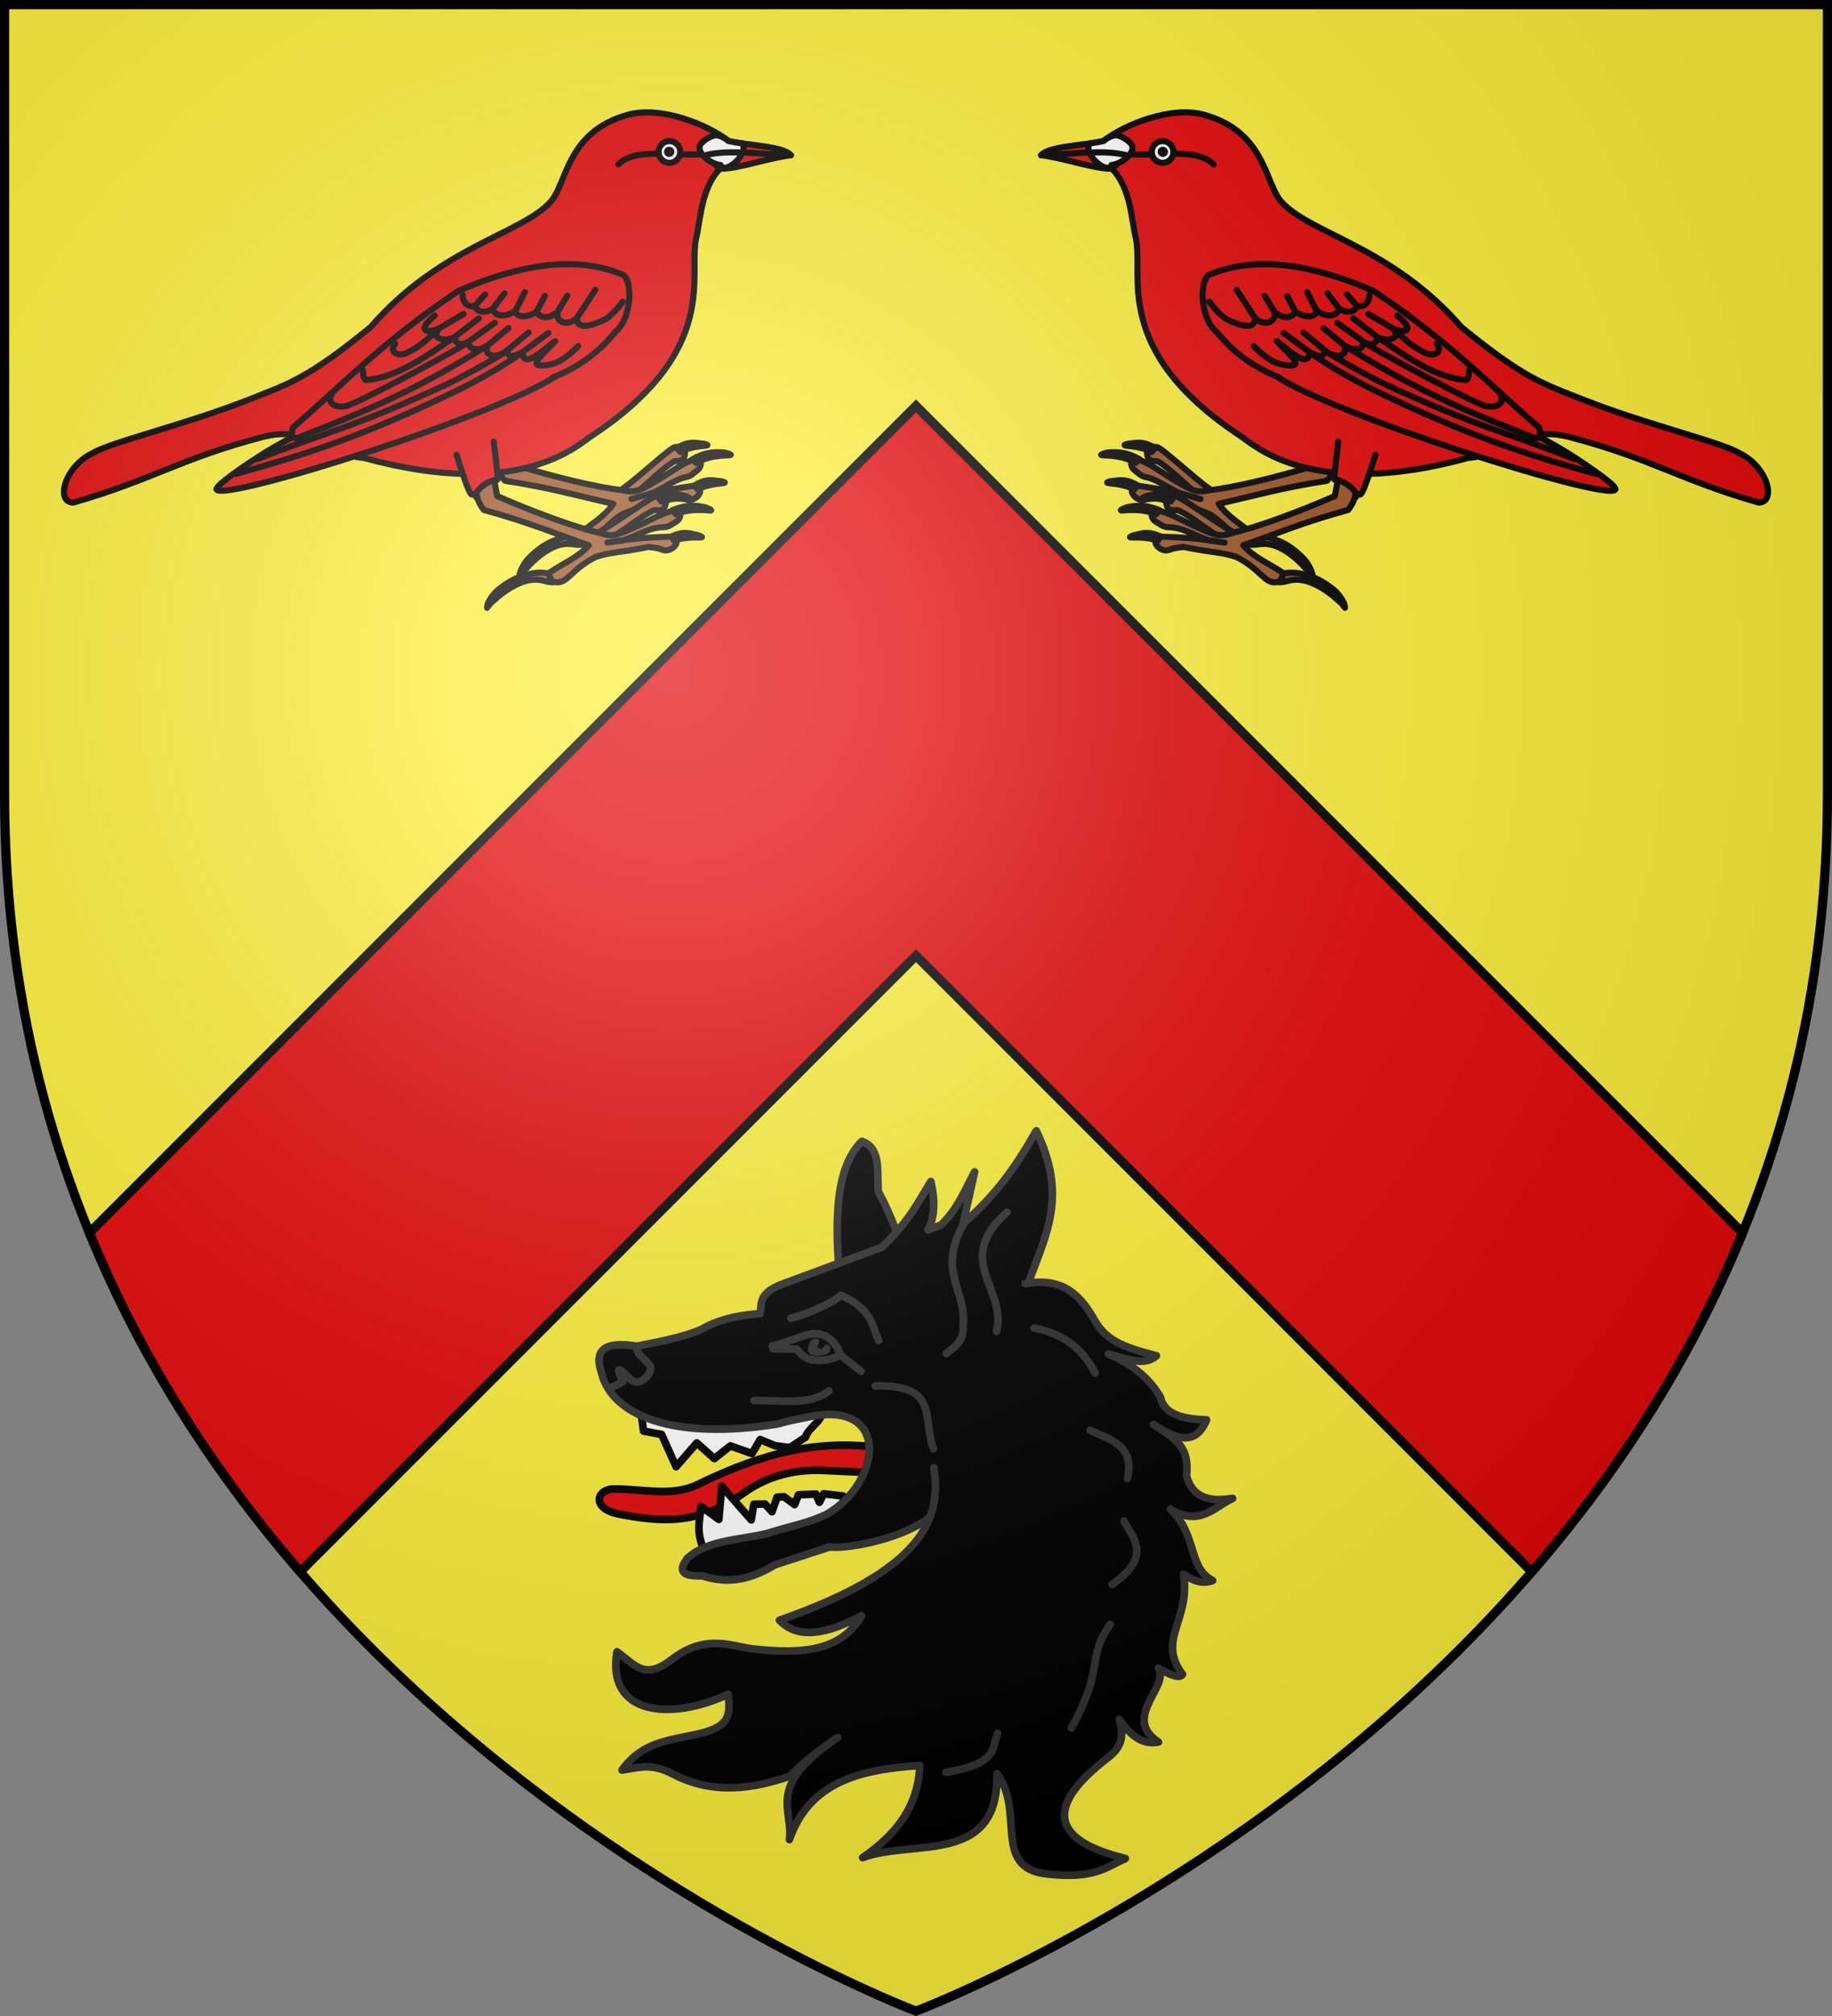
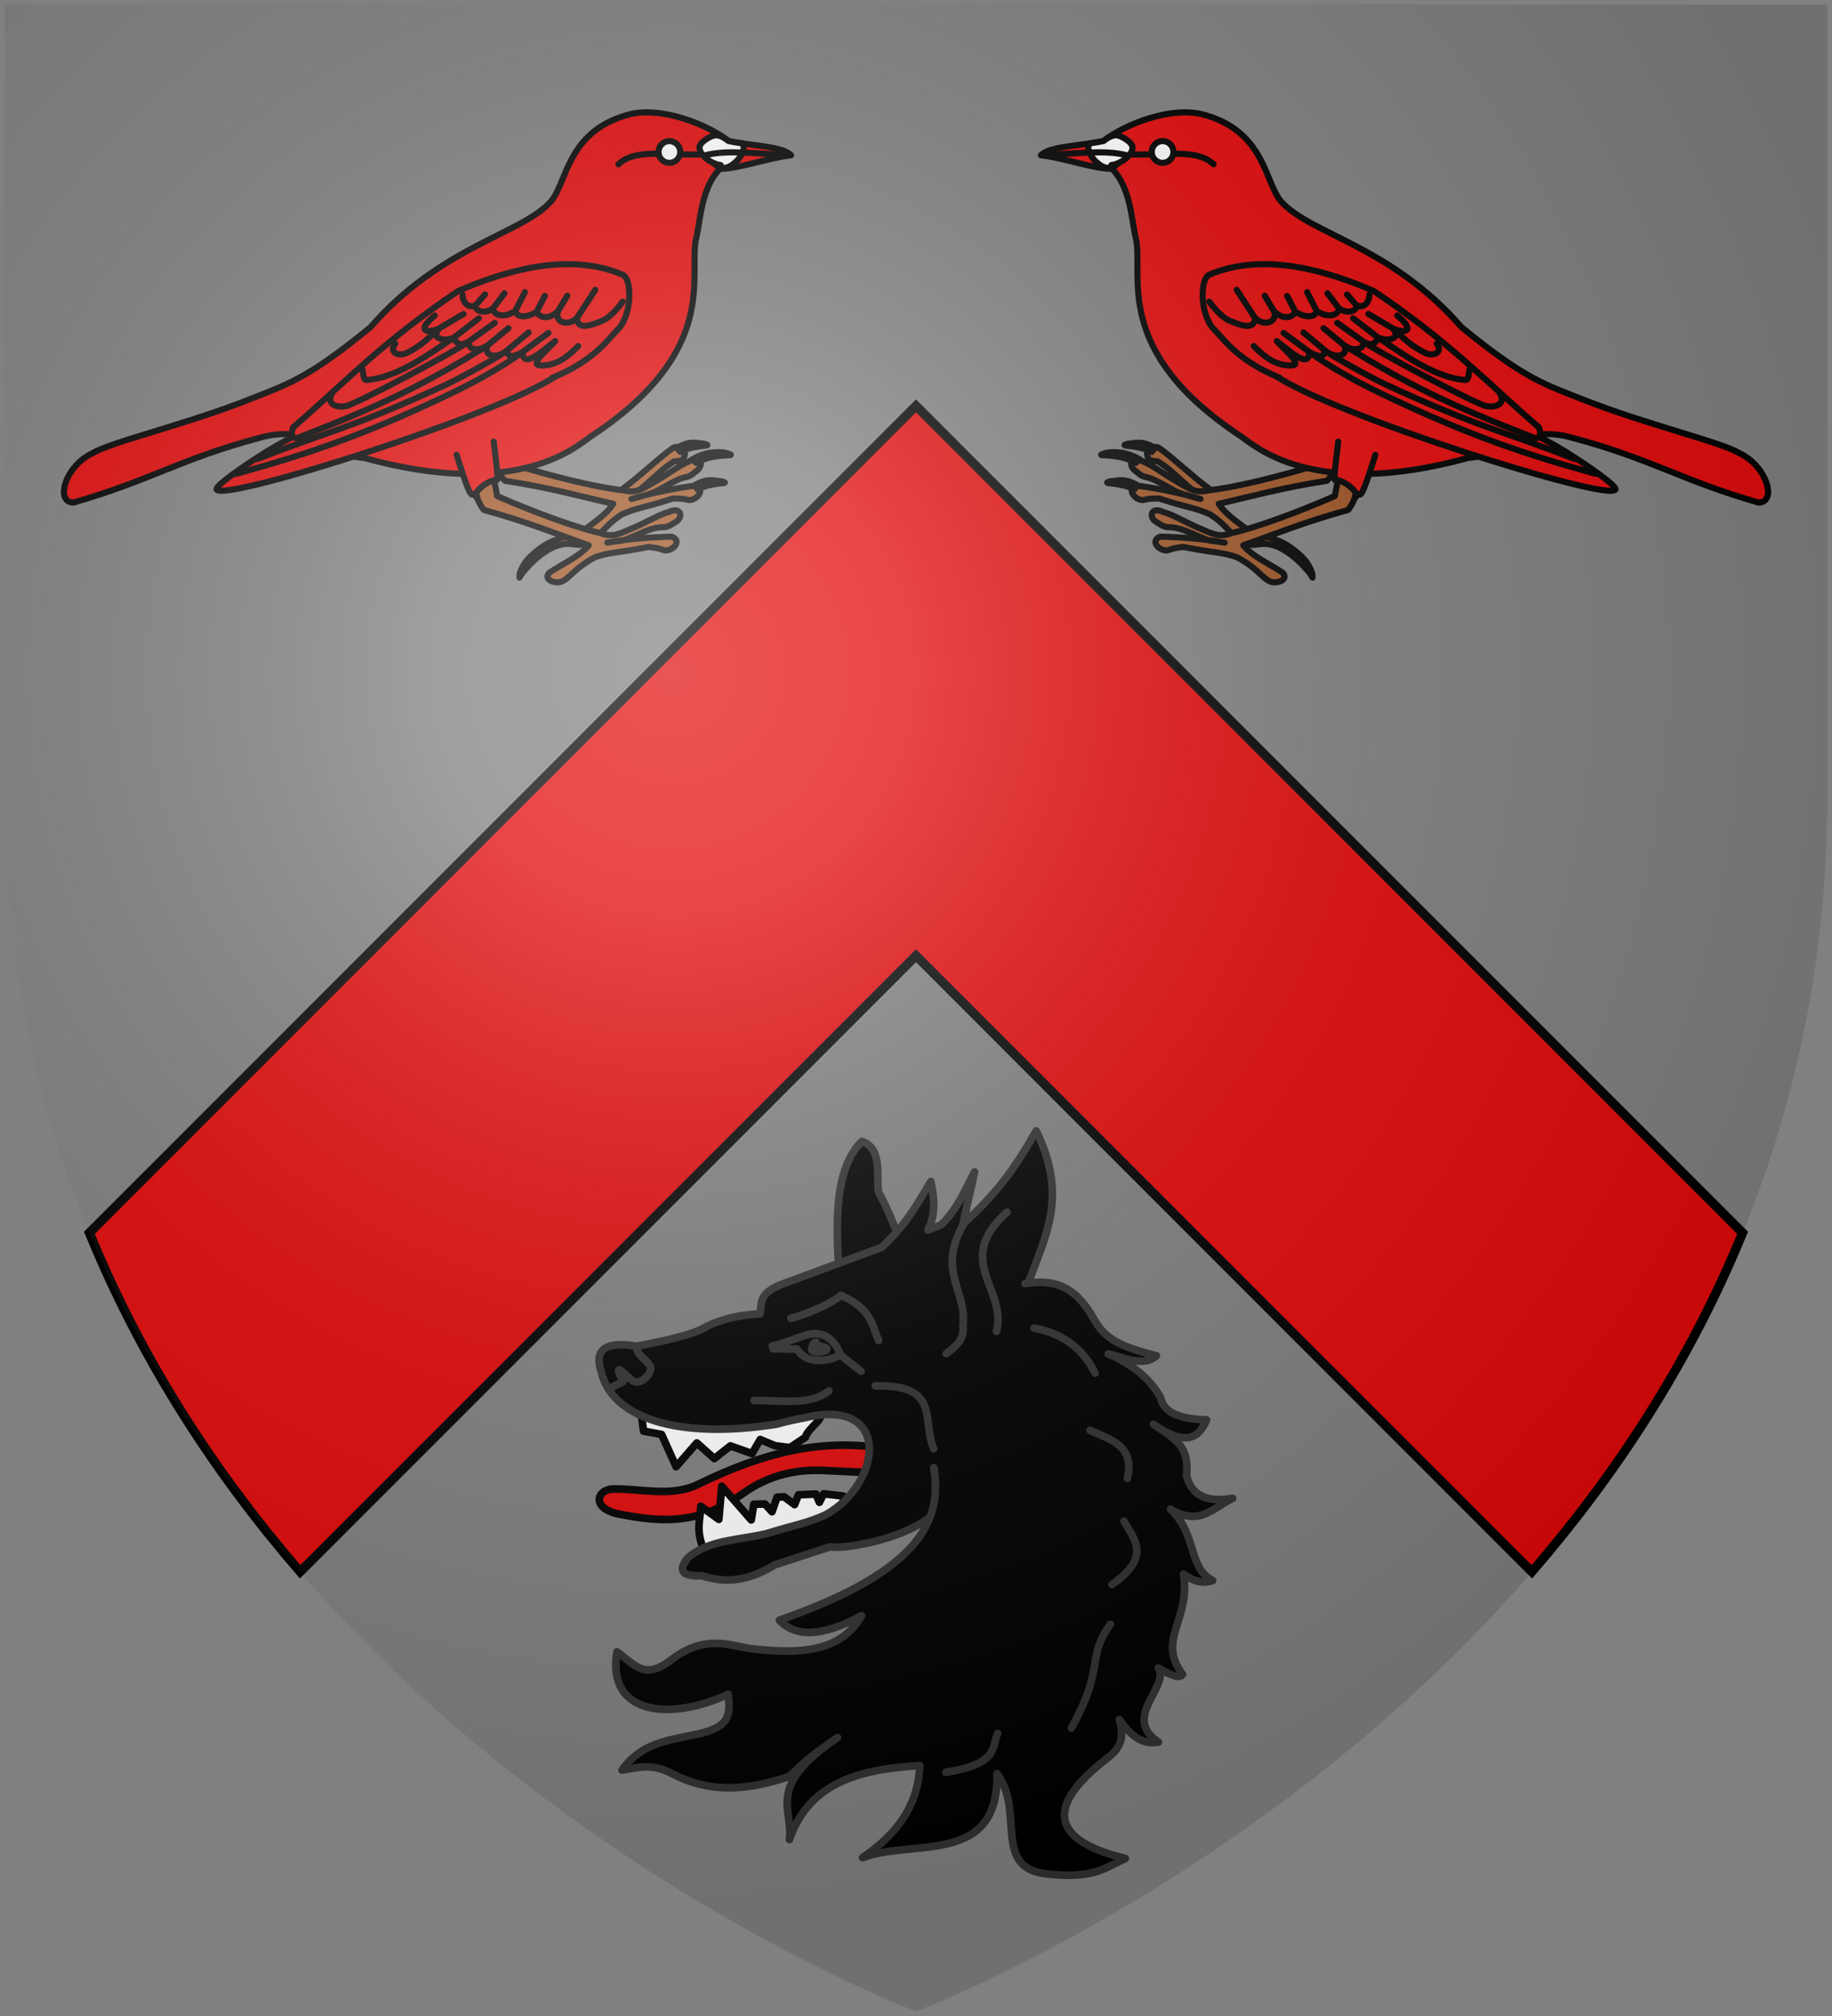
<svg xmlns="http://www.w3.org/2000/svg" xmlns:xlink="http://www.w3.org/1999/xlink" height="660" viewBox="-300 -300 600 660" width="600">
  <rect x="-300" y="-300" width="600" height="660" fill="#808080" stroke="none" />
  <radialGradient id="b" cx="-80" cy="-80" gradientUnits="userSpaceOnUse" r="405">
    <stop offset="0" stop-color="#fff" stop-opacity=".31" />
    <stop offset=".19" stop-color="#fff" stop-opacity=".25" />
    <stop offset=".6" stop-color="#6b6b6b" stop-opacity=".125" />
    <stop offset="1" stop-opacity=".125" />
  </radialGradient>
-   <path d="M-298.5-298.5h597v258.543C298.5 246.291 0 358.5 0 358.5S-298.5 246.291-298.5-39.957z" fill="#fcef3c" />
  <path d="m0-167.121-270.723 270.723c17.546 42.846 41.97 79.689 69.03 110.97L0 12.88l201.693 201.693c27.06-31.281 51.484-68.124 69.03-110.97z" fill="#e20909" stroke="#000" stroke-width="3" />
  <g fill="none" stroke="#313131" stroke-linecap="round" stroke-linejoin="round" stroke-width="2.494">
    <path d="M3.085-524.702c-19.447-2.526-37.052 1.23-59.39 12.12-8.542 4.164-18.793 1.24-27.563 1.452-5.53.134-7.25 6.458 2.064 8.23 13.336 2.538 25.73 3.71 40.451-6.84 8.56-6.135 17.635-7.88 26.529-7.446l23.384 1.14z" fill="#e20909" stroke="#000" transform="matrix(1.002 0 0 1.002 -15.133 699.631)" />
    <g stroke-width="2.374">
      <path d="M295.814 217.959c-2.45-5.807-4.267-11.025-7.428-16.705-.57-5.4 1.163-13.586-5.14-15.686-8.463 8.32-8.4 25.19-6.836 43.565z" fill="#000" transform="matrix(1.053 0 0 1.053 -315.989 -121.745)" />
      <path d="m233.13 299.003 5.632 4.095.902-10.308 9.175 10.473.812-4.884 3.459-.054 2.187 2.402 1.583-4.528 2.185-.126 3.257 2.431 1.207-3.052 5.439-.222 1.071 2.557 1.318-2.64 6.068.687.461 4.956-35.75 12.734-8.112-1.115c-2.54-6.143-.975-9.22-.893-13.406zm32.587-21.45-4.853 3.23-4.64-.592-4.596-1.913-2.542 4.358-6.73-2.386-4.99 3.947-5.443-4.869-6.453 7.395-4.52-10.04-5.601-1.02-1.065-7.877c10.723 3.6 37.717 8.125 55.251 2.557 3.177.698-3.273 4.46-3.818 7.21z" fill="#fff" stroke="#000" transform="matrix(1.053 0 0 1.053 -315.989 -121.745)" />
      <path d="M335.25 229.025c5.33-14.738 12.046-26.505 2.233-46.726-6.77 11.918-12.677 19.943-22.786 28.918l3.62-16.146c-2.993 5.507-4.936 11.052-10.39 16.44l-4.108 1.632c2.268-4.481 2.112-9.64.873-15.095-3.947 6.47-6.993 12.655-15.27 20.454l-31.138 11.533c-7.301 2.816-6.128 5.998-6.717 9.138-5.382.338-10.972 1.226-16.487 3.904-4.418 2.73-13.096 4.456-21.826 6.19-9.643-1.613-13.434.946-11.058 7.984 3.248 14.162 23.553 21.152 54.595 16.226 2.834-.803 6.06-1.505 9.318-2.142 26.707-5.953 23.11 20.728 5.995 30.28-5.95 2.756-9.867 3.23-18.5 5.922-8.518 2.037-18.209 1.88-24.635 7.653-3.53 4.716-.452 5.587 4.622 5.45 6.227 1.936 13.089 2.396 22.628-3.429l17.083-5.567c7.592 1.023 37.853-5.757 35.07-18.096" fill="#000" transform="matrix(1.053 0 0 1.053 -315.989 -121.745)" />
      <path d="M213.254 249.267c-.34 2.495 2.497 3.728 4.092 6.04.718 1.039-.413 3.27-2.09 4.39-1.163.777-2.605.956-3.597.125-2.653-2.224-5.966-6.228-2.709.457l-3.603 1.824M255.417 249.137c3.7-.86 1.268-.114 9.862-3.153 4.641-1.641 9.03-.065 11.262 5.792-2.138 1.609-4.811 2.008-7.582 1.848-2.855-.166-4.677-1.588-5.898-3.475l-7.39-.063-.254-.95z" transform="matrix(1.053 0 0 1.053 -315.989 -121.745)" />
    </g>
-     <path d="M-29.407 139.982c.836.253 1.458.89 1.403 1.601-.12 1.536-1.325 1.925-2.338 2.071-1.004.146-2.057.375-3.106.113-2.038-.507-2.065-1.65-1.854-2.676.208-1.012.528-2.078 1.43-2.534 1.84-.929 2.373.172 2.155.778l-.62 1.723 1.328.713 1.602-1.789z" fill="#313131" stroke="none" />
+     <path d="M-29.407 139.982c.836.253 1.458.89 1.403 1.601-.12 1.536-1.325 1.925-2.338 2.071-1.004.146-2.057.375-3.106.113-2.038-.507-2.065-1.65-1.854-2.676.208-1.012.528-2.078 1.43-2.534 1.84-.929 2.373.172 2.155.778z" fill="#313131" stroke="none" />
    <path d="M20.93-518.103c2.758 16.875-3.931 33.624-50.474 49.837 4.796 4.982 12.463 6.189 26.875-1.475-6.858 11.936-20.06 12.488-35.068 10.911-7.595-.797-15.705-5.331-27.203 3.539-8.849 6.826-11.967 1.394-17.699-2.654-3.493 20.667 17.498 22.674 36.372 13.863.587 6.308 1.053 10.56-9.824 12.972-10.131 2.247-18.248 2.693-24.909 11.796 5.34-.739 9.458-2.434 16.387 1.183 13.718 7.16 26.586 4.797 38.347.88 4.888-4.456 4.854-5.187 15.732-12.68-23.858 16.183-14.313 23.259-15.732 33.323 6.521-19.036 23.606-22.977 42.607-24.18-.462 13.36-7.851 22.714-18.682 30.078 16.766-6.198 44.491 2.774 43.918-27.425 9.232 12.11-1.667 30.753 16.158 32.749 15.38 1.722 18.897-1.859 25.794-5.03-21.78-5.332-28.6-15.433-5.572-33.027 4.878-3.727 4.987-7.74 3.605-12.385 5.167 7.348 9.083 7.946 12.782 7.372-12.2-8.06 3.782-18.125 0-24.181 4.511 2.728 7.068 3.345 7.866 2.064-8.536-11.466 2.713-17.599.328-32.733 2.888 1.949 5.883 3.416 9.505 2.064-8.081-4.1-4.963-14.985-13.766-23.296 9.55 5.814 14.201-.712 20.32-3.539-7.182 1.147-13.062.117-15.076-7.372.965-9.367-3.068-11.728-10.815-16.809 10.575 7.337 14.907 4.46 17.37-1.474-7.821-.221-13.902-1.835-15.076-7.372-3.697-6.504-9.637-10.99-17.043-14.155 5.557 1.322 11.568 4.279 15.732.59-11.383-2.895-16.657-5.25-20.32-11.796-6.558-11.718-13.675-13.161-22.615-11.796" fill="#000" transform="matrix(1.002 0 0 1.002 -15.133 699.631)" />
    <path d="M73.651-549.015c-3.69-7.275-9.632-12.748-19.959-14.715m30.493 49.136c2.538-10.722-5.504-12.658-12.197-15.714m7.208 50.383c12.984-9.187 7.222-14.708 3.88-20.702M65.89-433.034c11.168-20.022 4.665-22.671 12.751-33.921m-53.778 48.387c17.311-2.807 14.938-8.03 16.91-12.72M-25.79-566.93c4.58-1.046 13.091-4.684 16.378-7.48 10.54 4.642 10.235 10.504 12.298 14.738m41.969-41.895c-17.769 15.79.123 24.984-3.438 38.913m-10.88-34.831c-8.68 15.261 1.391 21.949-.091 32.85.593 4.914-2.564 6.998-5.459 9.28m-62.828 15.288c8.598-.132 18.206 1.825 24.476-3.115M1.8-544.816c21.43-.558 15.19 11.2 19.07 20.535m-30.422-30.59 6.692 5.28" transform="matrix(1.002 0 0 1.002 -15.133 699.631)" />
  </g>
  <g id="a" fill="none" stroke="#000" stroke-linecap="round" stroke-linejoin="round" stroke-width="3.351" transform="matrix(.597 0 0 .597 158.674 -223.944)">
    <path d="M-104.794 140.72c-8.91-6.345-25.459-21.951-28.687-22.91-5.408-.756-6.574 2.662-4.762 6.403 1.46 1.616 3.8 1.025 5.255 1.468 7.234 4.553 9.245 7.726 23.104 19.21z" fill="#9d5324" />
    <path d="M-42.782 115.623c-1.378 4.213-2.936 8.778-3.91 12.206-19.688 6.064-44.55 12.206-58.227 13.594-7.212 1.765-10.262-.374-17.06-4.327-7.79-4.326-14.044-9.433-19.223-11.43-6.572-4.08-8.674 2.161-4.061 5.282 2.158 1.621 2.577 2.471 5.285 3.227 1.983.274 4.652 1.19 9.522 3.88 4.694 2.498 6.226 3.918 11.503 5.647l9.266 2.528c-12.806-3.793-24.933-6.008-34.931-7.328-6.63 2.075.062 9.116 4.326 7.766 2.595-.815 5.709-.647 7.751-.72 17.197 5.547 19.732 4.947 28.263 8.81 13.019 8.562 13.715 16.951 20.786 16.287 3.43-.044 5.53-2.253 3.438-4.78-6.466-5.665-15.092-10.353-19.665-17.398 18.97-4.24 34.213-8.726 59.385-12.617 3.488-3.741 5.215-6.194 6.97-16.618z" fill="#9d5324" />
    <path d="M-65.602 169.706c5.063 2.25 11.015 7.218 13.94 10.948 3.205 4.88 3.507 6.804 3.39 8.704-2.067-3.83-3.637-4.57-5.404-6.887-3.84-3.855-8.022-7.42-13.451-9.923-7.861-3.17-10.232-.84-15.296-1.208l3.12-4.64c5.754-.045 8.084.683 13.701 3.006zm-93.436-33.22c4.025-.176 7.628-2.067 14.875 2.368l-1.883 2.135c-3.634-1.788-6.342-2.422-10.67-3.072-4.18-.393-5.73-.546-2.322-1.43zm-2.047-15.655c5.886-.7 11.502-.089 17.929 3.606l-2.072 1.994c-4.807-2.467-8.06-3.472-15.378-4.067-6.823-.008-2.205-.906-.479-1.533zm11.605-4.905c4.026-.176 7.629-2.067 14.875 2.368l-1.882 2.134c-3.634-1.788-6.342-2.421-10.67-3.071-4.18-.394-5.73-.547-2.323-1.431z" fill="#9d5324" />
    <path d="m360.389 34.766 1.002 7.543c8.01 5.883 8.12 18.064 9.627 24.273 2.884 11.882-8.493 36.898 34.673 65.373 4.32 2.85 23.396 21.164 74.586 7.074 13.865-1.11 17.998-10.936 33.547-6.843 26.929 7.088 36.331 14.145 62.067 21.51 5.985.014 3.017-11.852-6.4-16.294-5.996-3.634-30.745-9.419-51.565-17.67-12.745-5.05-19.1-6.827-39.785-23.757-23.028-26.562-49.365-30.493-59.131-41.131-5.567-6.064-5.188-23.13-25.559-28.733-10.824-2.977-26.156 3.236-33.062 8.655z" style="fill:#e20909;fill-rule:evenodd;stroke:#000;stroke-width:2.009;stroke-linecap:round;stroke-linejoin:round" transform="matrix(1.668 0 0 1.667 -764.114 -108.017)" />
    <path d="M-162.998-50.064c-11.494 2.571-30.04 2.815-34.171 7.816 11.94 1.303 30.035 7.768 38.864 7.364l9.185-7.945z" style="fill:#e20909;fill-rule:evenodd;stroke:#000;stroke-width:3.351;stroke-linecap:round;stroke-linejoin:round" />
    <path d="M-149.12-42.829c17.954 1.135 37.036-3.695 46.586 5.535" />
-     <path d="M-92.221 164.121c-9.584-5.274-27.826-18.864-31.143-19.443-5.46-.128-6.223 3.402-3.991 6.909 1.636 1.436 3.892.58 5.39.851 7.711 3.687 10.076 6.607 25.169 16.413z" fill="#9d5324" />
    <path d="M-33.52 132.034c-.882 4.343-1.902 9.058-2.474 12.575-18.857 8.296-42.845 17.266-56.27 20.225-6.96 2.585-10.237.813-17.447-2.33-8.239-3.397-15.04-7.747-20.416-9.132-7-3.295-8.367 3.147-3.424 5.715 2.331 1.36 2.845 2.156 5.622 2.595 2.002.043 5.33.092 10.48 2.2 4.951 1.94 6.75 3.09 12.461 5.1l8.542 1.177c-13.159-2.29-25.461-3.09-35.545-3.246-6.347 2.826 1.114 9.046 5.194 7.214 2.483-1.11 5.596-1.302 7.617-1.61 17.723 3.523 20.172 2.636 29.093 5.487 13.921 7.001 15.582 15.254 22.529 13.777 3.402-.439 5.233-2.876 2.863-5.144-7.077-4.88-16.188-8.54-21.544-15.01 18.354-6.4 32.978-12.617 57.533-19.388 3.034-4.118 4.465-6.754 5.005-17.31z" fill="#9d5324" />
-     <path d="M-49.941 188.386c5.29 1.651 11.775 5.898 15.112 9.266 3.748 4.476 4.27 6.352 4.373 8.253-2.496-3.565-4.14-4.119-6.164-6.217-4.26-3.386-8.825-6.443-14.508-8.303-8.175-2.241-10.261.347-15.334.566l2.563-4.968c5.712-.71 8.11-.255 13.958 1.403zm-96.654-22.208c3.978-.64 7.339-2.934 15.05.634l-1.624 2.338c-3.816-1.356-6.58-1.673-10.955-1.819-4.197.092-5.754.119-2.471-1.153zm-3.841-15.314c5.766-1.375 11.415-1.416 18.226 1.513l-1.828 2.22c-5.06-1.896-8.408-2.519-15.746-2.265-6.778.78-2.295-.646-.652-1.468zm10.961-6.211c3.979-.64 7.34-2.934 15.05.634l-1.623 2.338c-3.817-1.357-6.58-1.673-10.955-1.82-4.198.093-5.754.12-2.472-1.152z" fill="#9d5324" />
    <path d="M-34.142 114.78c-.325 3.629-2.59 19.423-1.943 20.93 5.296-.074 14.29 7.626 11.346 9.704 3.446-7.007.506 10.217 10.97-23.427" style="fill:#e20909;fill-rule:evenodd;stroke:#000;stroke-width:3.351;stroke-linecap:round;stroke-linejoin:round" />
    <circle cx="-137.709" cy="-2.94" r="5.96" style="opacity:.99;fill:#fff;stroke:#000;stroke-width:3.351;stroke-linecap:round;stroke-linejoin:round" transform="rotate(17.431)" />
-     <ellipse cx="-137.618" cy="-3.063" fill="#000" opacity=".99" rx="2.836" ry="2.779" stroke="none" transform="rotate(17.431)" />
    <path d="M-68.63 78.574c30.525 21.11 182.59 69.49 186.542 62.458.919-1.893-14.091-12.45-27.459-20.806-30.11-18.361-48.11-19.965-98.283-47.21-9.573-5.726-28.768-18.543-29.456-18.968" fill="#e20909" />
    <path d="M-30.37 62.35C4.22 83.476 25.278 93.967 73.468 112.742c3.5.727 3.615-2.637 2.465-5.767-28.405-24.548-48.588-46.524-90.539-74.765-40.248-17.508-69.02-17.922-90.111-9.023-5.625 2.056-5.478 23.38 3.405 31.002 5.63 6.278 14.293 17.236 35.09 25.581" fill="#e20909" />
    <path d="M-3.982 52.82c5.022 4.47 9.387 9.482 17.81 13.433 4.292 2.014 9.753-.422 6.086-5.223m-32.21-3.313c12.5 8.265 30.736 22.054 47.96 23.281 2.023.145 1.723-4.82 2.208-5.802m-56.858-14.5c.531 1.628 59.748 33.365 65.934 34.584 6.19 1.22 10.678-1.808 7.687-6.736M-41.57 64.666c-.588.49 23.66 14.289 33.816 18.972 51.928 23.948 61.913 24.502 103.399 40.723M-49.967 65.67c11.69 8.5 27.087 16.85 38.624 22.39 49.36 23.694 80.301 33.826 118.694 44.441M-80.497 62.386c7.544 7.636 13.113 10.75 20.808 10.618 6.292-.109-3.565-8.285-8.174-13.35 5.374 3.76 17.734 16.263 17.896 6.016l-14.172-10.51 14.172 10.51c7.316 3.998 8.125 1.766 8.397-1.004l-11.692-9.734 11.692 9.734c4.047 3.306 7.632 3.587 9.782 2.285 2.41-1.46.972-3.423 1.419-4.602l-11.852-9.77 11.852 9.77c3.413 1.827 4.66 1.923 7.112 1.617 1.879-.234 3.384-2.382 2.798-4.103L-34.7 49.649l14.24 10.214c4.929 3.265 7.412.36 8.165-2.146L-25.96 47.182l13.665 10.535c2.346.817 4.863 1.66 7.509.637 3.019-1.168 2.666-2.452.804-5.534l-13.586-8.036 13.586 8.036c5.541 2.473 13.257 2.062 2.198-7.195m-103.102-7.605s5.659 8.016 10.732 10.267c8.613 3.82 14.012 4.613 14.436-1.197l-10.154-15.548 10.154 15.548c5.516 5.029 12.332 1.793 10.377-3.762l-5.14-8.565 5.14 8.565c3.653 3.56 9.017 4.803 11.753.297l-4.6-8.738 4.6 8.738c4.294 2.822 10.599 3.83 11.61-.508l-5.234-10.293 5.233 10.293c7.38 4.788 12.38 1.547 12.164-1.458l-6.22-8.216 6.22 8.216c5.087 3.646 10.089 1.29 9.706-1.607l-5.254-5.96 5.254 5.96c3.86 1.894 7.205-1.81 7.034-5.835" />
    <path d="M361.404 46.164c-1.383.31-2.957.556-4.578.787-2.244 3.555 5.99 10.467 7.16 7.057 2.828-.273 6.91-3.053 6.91-5.79-.001-1.633-3.81-3.909-5.307-3.941-1.496-.033-2.976.939-4.185 1.887z" style="fill:#fff;fill-rule:evenodd;stroke:#000;stroke-width:2;stroke-linecap:round;stroke-linejoin:round" transform="matrix(1.676 0 0 1.675 -768.625 -127.377)" />
    <path d="M-197.17-42.248c19.935-.89 34.671-3.086 46.668-.088" />
  </g>
  <use height="100%" transform="matrix(-1 0 0 1 0 0)" width="100%" xlink:href="#a" />
  <path d="M-298.5-298.5h597v258.543C298.5 246.291 0 358.5 0 358.5S-298.5 246.291-298.5-39.957z" fill="url(#b)" />
-   <path d="M-298.5-298.5h597v258.503C298.5 246.206 0 358.398 0 358.398S-298.5 246.206-298.5-39.997z" fill="none" stroke="#000" stroke-width="3" />
</svg>